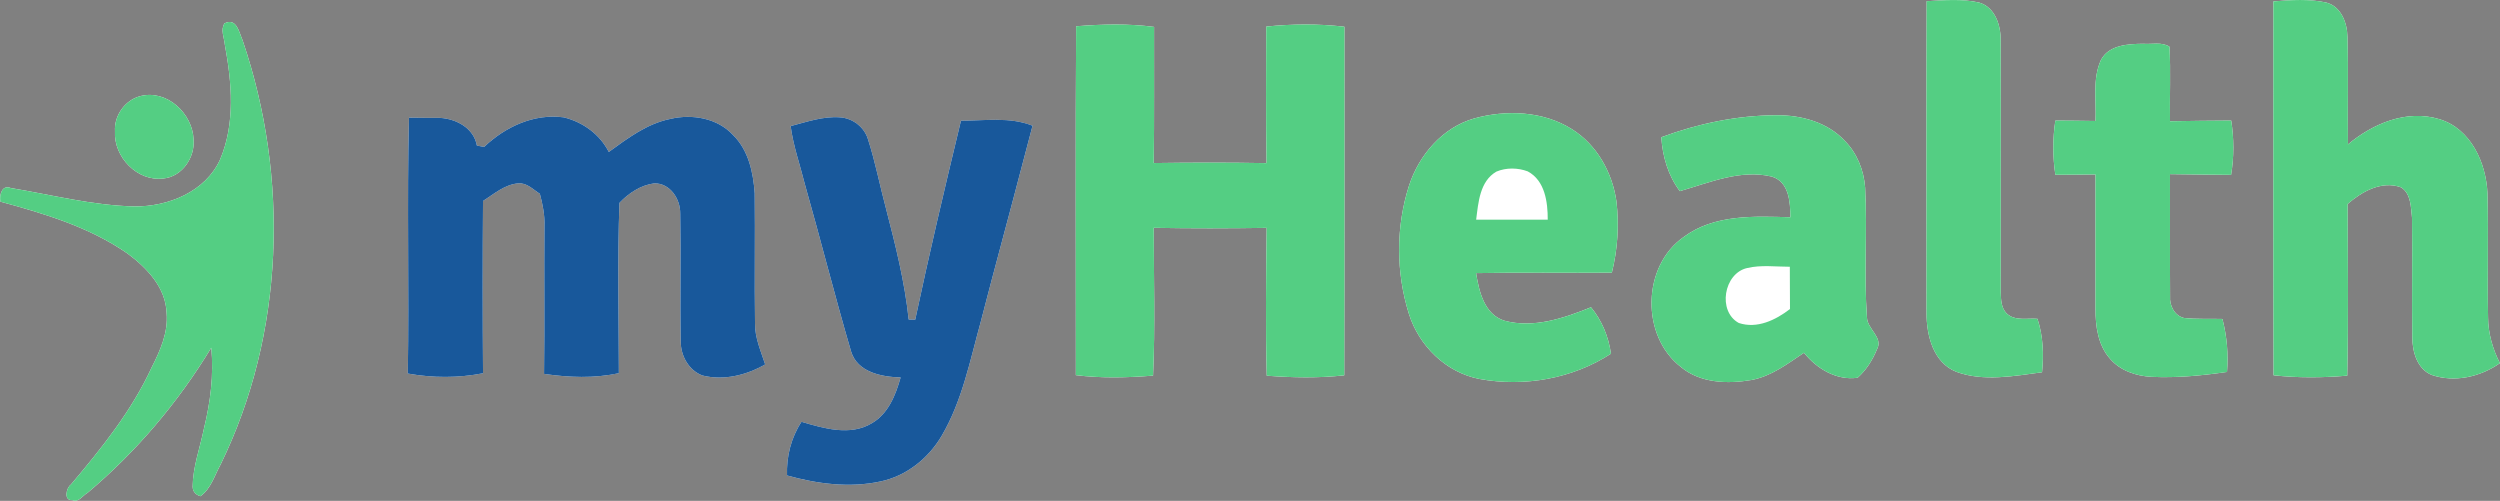
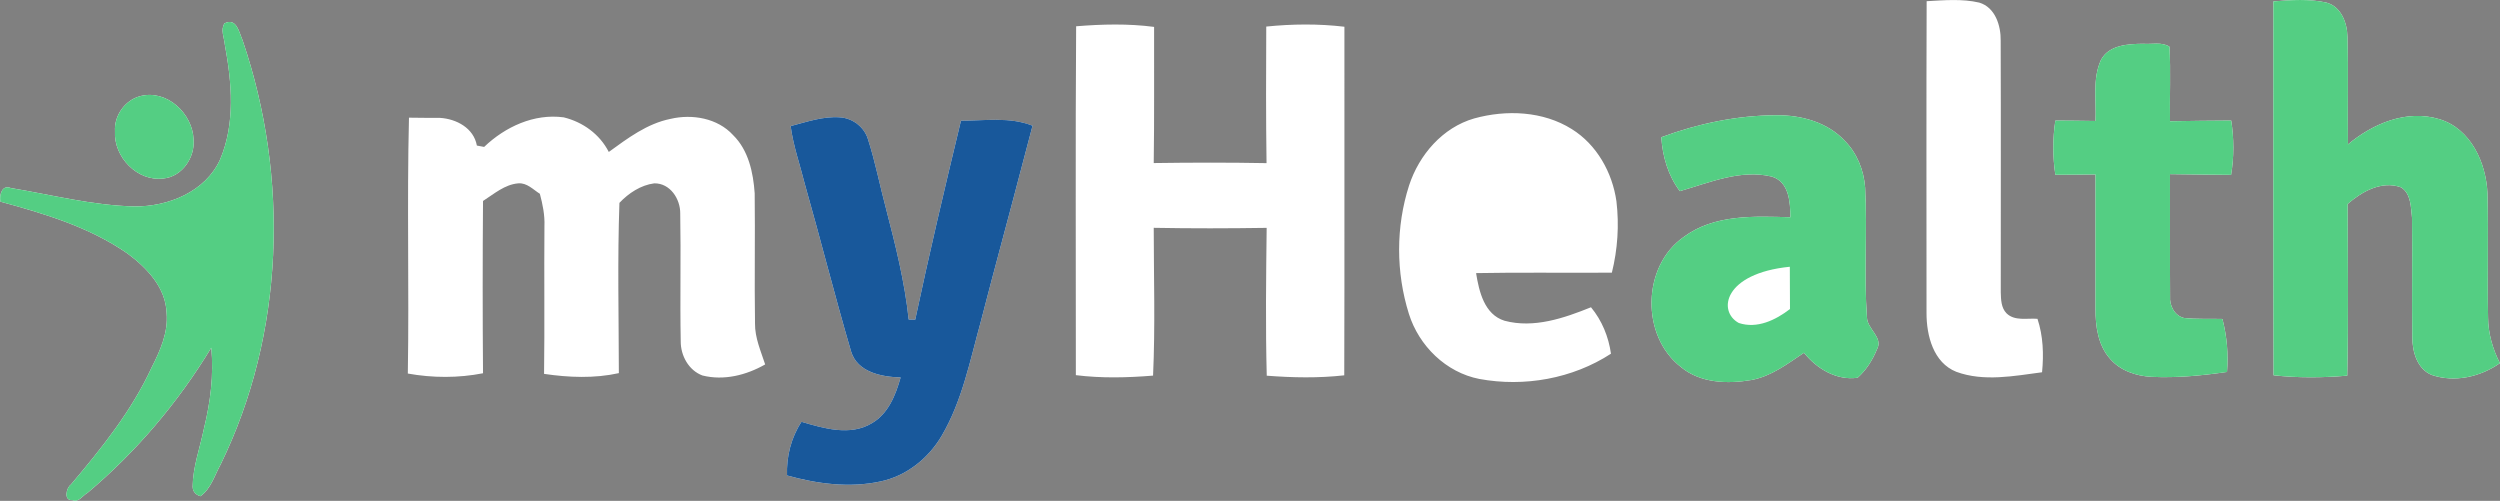
<svg xmlns="http://www.w3.org/2000/svg" version="1.1" id="Layer_1" x="0px" y="0px" enable-background="new 0 0 841.89 595.28" xml:space="preserve" viewBox="117.4 237.17 606.08 121.42">
  <rect x="117.4" y="237.17" width="606.08" height="121.42" fill="#808080" stroke="none" />
  <g>
    <path fill="#FFFFFF" d="M584.48,237.46c-0.09,25.2-0.03,50.4-0.03,75.601c-0.011,5.439,1.64,12.039,7.229,14.25   c6.66,2.439,13.95,1.01,20.78,0.109c0.431-4.35,0.271-8.779-1.11-12.96c-2.51-0.2-5.51,0.61-7.5-1.33   c-1.32-1.351-1.35-3.34-1.399-5.101c-0.011-20.329,0.05-40.649-0.021-60.979c0.061-3.66-1.3-8.08-5.189-9.25   C593.061,236.83,588.72,237.23,584.48,237.46z M668.54,237.51c0.01,30.21-0.06,60.43,0.04,90.641c5.93,0.66,11.92,0.609,17.87,0.09   c0.3-13.87,0.13-27.74,0.09-41.61c3.47-3.04,8.239-5.73,12.96-4.04c2.439,1.56,2.359,4.84,2.65,7.39   c0.14,9.661-0.07,19.331,0.069,28.991c0.021,3.5,1.171,7.649,4.71,9.1c5.57,1.91,11.801,0.459,16.53-2.86   c-1.771-3.46-2.851-7.26-2.87-11.16c-0.199-9.979,0.11-19.97-0.14-29.95c-0.3-7.43-4.03-15.73-11.66-18.04   c-7.94-2.41-16.09,1.05-22.17,6.12c-0.12-8.71,0.13-17.43-0.12-26.14c-0.07-3.36-1.53-7.25-5.08-8.24   C677.2,236.86,672.811,237.17,668.54,237.51z M171.84,242.82c-1.04,1.57-0.09,3.42,0.05,5.1c1.71,9.19,2.61,19.14-1.149,27.96   c-3.561,7.8-12.59,11.41-20.75,11.34c-10.14-0.24-20.04-2.81-30-4.47c-2.14-0.89-2.811,1.8-2.48,3.31   c10.71,2.92,21.63,6.18,30.84,12.6c4.64,3.439,9.22,8.22,9.43,14.34c0.45,4.73-1.54,9.17-3.63,13.279   c-4.83,10.5-12.14,19.58-19.55,28.351c-1.18,0.81-1.82,3.99,0.36,3.78c1.52,0.67,2.49-1.141,3.66-1.76   c11.84-9.961,21.98-21.95,30-35.18c0.62,6.569-0.2,13.149-1.76,19.52c-0.96,4.699-2.69,9.289-2.76,14.13   c0.02,1.19,0.66,1.97,1.9,2.351c2.56-1.841,3.43-5.07,4.89-7.711c15.51-31.71,16.65-69.51,5.351-102.74   C175.36,245.05,174.81,241.4,171.84,242.82z M378.29,243.54c-0.19,28.19-0.05,56.39-0.07,84.58c6.21,0.771,12.49,0.62,18.72,0.11   c0.54-11.931,0.17-23.891,0.16-35.831c9.12,0.17,18.25,0.15,27.38,0.01c-0.141,11.949-0.291,23.9,0.02,35.84   c6.26,0.48,12.55,0.609,18.79-0.09c0.09-28.17,0.01-56.34,0.04-84.51c-6.29-0.74-12.65-0.68-18.95-0.04   c-0.05,11.04-0.09,22.07,0.07,33.11c-9.11-0.17-18.24-0.15-27.35-0.02c0.16-11,0.06-22.01,0.09-33.01   C390.92,242.87,384.58,243.03,378.29,243.54z M626.74,251.7c-2.12,4.63-1.08,9.88-1.33,14.8c-3.25-0.04-6.49-0.1-9.73-0.1   c-0.66,4.36-0.66,8.78,0,13.14c3.24,0,6.49-0.05,9.73-0.08c0.01,10.85,0,21.7,0,32.56c-0.01,4.221,0.6,8.811,3.5,12.09   c2.48,2.931,6.38,4.23,10.109,4.42c6.11,0.291,12.23-0.309,18.28-1.189c0.36-4.32-0.03-8.64-1.11-12.84   c-3.109-0.09-6.229,0.09-9.319-0.24c-2.32-0.57-3.54-3.02-3.37-5.26c-0.07-9.87,0.01-19.74-0.03-29.61   c4.94,0.06,9.88,0.14,14.82,0.17c0.729-4.36,0.71-8.8,0.03-13.16c-4.95,0-9.891,0.1-14.84,0.17c-0.121-6.02,0.22-12.06-0.141-18.08   c-1.87-1.21-4.26-0.54-6.35-0.71C633.35,247.82,628.67,248.05,626.74,251.7z M151.35,260.49c-3.66,0.98-6.3,4.71-6.08,8.49   c-0.36,6.22,5.43,12.29,11.78,11.46c4.51-0.46,7.65-5.09,7.28-9.45C164.11,264.68,157.8,258.75,151.35,260.49z M474.8,265.88   c-7.67,2.2-13.36,8.82-15.79,16.24c-3.23,10.02-3.199,21.09-0.05,31.13c2.44,7.779,8.99,14.21,17.08,15.79   c10.89,2.01,22.59-0.06,31.91-6.12c-0.58-4.12-2.181-8.04-4.841-11.26c-6.56,2.65-13.869,5.16-20.959,3.27   c-4.91-1.52-6.18-7.109-6.9-11.55c10.971-0.22,21.95-0.01,32.92-0.11c1.4-5.64,1.79-11.52,1.109-17.29   c-0.989-6.98-4.76-13.74-10.819-17.51C491.49,264.09,482.58,263.73,474.8,265.88z M520.15,270.44c0.31,4.67,1.649,9.31,4.5,13.07   c7.209-2.07,14.779-5.38,22.369-3.51c4.131,1.32,4.4,6.21,4.431,9.84c-8.75-0.25-18.44-0.74-25.851,4.77   c-10.149,7.07-10.449,23.99-0.699,31.531c4.699,3.92,11.289,4.149,17.07,3.159c4.829-0.89,8.789-3.94,12.77-6.61   c3.1,3.86,7.9,6.791,13.01,6.051c2.09-1.84,3.609-4.28,4.67-6.84c1.65-2.94-2.359-4.9-2.41-7.811c-0.76-10.46,0.11-21-0.439-31.48   c-0.32-4.16-1.94-8.28-4.91-11.27c-4.2-4.54-10.62-6.3-16.641-6.23C538.51,265.14,529.04,267.14,520.15,270.44z M216.27,327.73   c6,1.08,12.24,1.109,18.23-0.07c-0.11-13.93-0.11-27.85,0-41.77c2.67-1.7,5.26-4,8.54-4.27c2.1-0.18,3.61,1.51,5.24,2.53   c0.68,2.55,1.22,5.17,1.11,7.83c-0.1,11.94,0.07,23.89-0.09,35.831c5.98,0.879,12.19,1.14,18.13-0.181   c-0.02-13.75-0.35-27.55,0.14-41.28c2.22-2.35,5.18-4.31,8.44-4.73c3.84-0.07,6.35,3.78,6.3,7.32c0.19,10.32-0.08,20.65,0.12,30.98   c-0.02,3.46,1.92,7.03,5.26,8.28c5.22,1.3,10.63-0.07,15.21-2.681c-1.05-3.24-2.5-6.449-2.46-9.93   c-0.16-10.52,0.05-21.04-0.08-31.56c-0.35-5.03-1.5-10.45-5.24-14.11c-3.75-4.11-9.91-5.16-15.16-3.93   c-5.69,1.14-10.37,4.69-14.97,8.02c-2.2-4.31-6.28-7.25-10.93-8.39c-7.2-0.96-14.17,2.29-19.29,7.17   c-0.44-0.08-1.32-0.25-1.76-0.33c-0.76-4.24-4.96-6.47-8.95-6.71c-2.5,0.01-5-0.02-7.51-0.05   C216.04,286.37,216.61,307.061,216.27,327.73z M309.08,267.74c0.64,4.81,2.28,9.41,3.45,14.1c3.83,13.48,7.26,27.08,11.2,40.53   c1.52,5.069,7.43,6.18,12.01,6.31c-1.19,4.23-2.96,8.75-6.95,11.08c-5.23,3.18-11.66,1.28-17.08-0.33   c-2.54,3.87-3.66,8.41-3.51,13.01c7.34,2.041,15.14,3.08,22.66,1.451c6.28-1.311,11.64-5.611,14.85-11.091   c4.99-8.521,6.87-18.319,9.48-27.72c0.86-3.41,1.8-6.801,2.67-10.221c3.34-12.379,6.59-24.799,9.86-37.209   c-5.52-2.21-11.57-1.2-17.35-1.22c-3.87,16.03-7.66,32.1-11.09,48.24c-0.4-0.01-1.2-0.02-1.59-0.029   c-0.95-9.07-3.18-17.94-5.46-26.75c-1.51-5.61-2.6-11.34-4.38-16.87c-0.86-3.01-3.74-5.23-6.84-5.4   C316.92,265.32,312.98,266.72,309.08,267.74z" />
  </g>
  <path fill="#FFFFFF" d="M480.18,278.77c2.381-1,5.2-0.95,7.6-0.05c4.181,2.24,4.851,7.44,4.841,11.7c-5.79,0.02-11.57,0.02-17.351,0  C475.8,286.28,476.13,281.11,480.18,278.77z" />
  <path fill="#FFFFFF" d="M538.939,315.471c-5.199-2.83-3.649-12.031,2.021-13.32c3.39-0.801,6.899-0.311,10.351-0.311  c0.029,3.42,0.02,6.83,0.039,10.25C547.88,314.76,543.37,316.95,538.939,315.471z" />
-   <path fill="#54CE83" d="M584.48,237.46c4.239-0.23,8.58-0.63,12.76,0.34c3.89,1.17,5.25,5.59,5.189,9.25  c0.07,20.33,0.01,40.65,0.021,60.979c0.05,1.761,0.079,3.75,1.399,5.101c1.99,1.94,4.99,1.13,7.5,1.33  c1.381,4.181,1.541,8.61,1.11,12.96c-6.83,0.9-14.12,2.33-20.78-0.109c-5.59-2.211-7.24-8.811-7.229-14.25  C584.45,287.86,584.391,262.66,584.48,237.46z" />
  <path fill="#54CE83" d="M668.54,237.51c4.271-0.34,8.66-0.65,12.88,0.29c3.55,0.99,5.01,4.88,5.08,8.24  c0.25,8.71,0,17.43,0.12,26.14c6.08-5.07,14.229-8.53,22.17-6.12c7.63,2.31,11.36,10.61,11.66,18.04  c0.25,9.98-0.06,19.97,0.14,29.95c0.02,3.9,1.1,7.7,2.87,11.16c-4.729,3.319-10.96,4.771-16.53,2.86c-3.539-1.45-4.689-5.6-4.71-9.1  c-0.14-9.66,0.07-19.33-0.069-28.991c-0.291-2.55-0.211-5.83-2.65-7.39c-4.721-1.69-9.49,1-12.96,4.04  c0.04,13.87,0.21,27.74-0.09,41.61c-5.95,0.52-11.94,0.57-17.87-0.09C668.48,297.94,668.55,267.72,668.54,237.51z" />
-   <path fill="#54CE83" d="M378.29,243.54c6.29-0.51,12.63-0.67,18.9,0.15c-0.03,11,0.07,22.01-0.09,33.01  c9.11-0.13,18.24-0.15,27.35,0.02c-0.16-11.04-0.12-22.07-0.07-33.11c6.3-0.64,12.66-0.7,18.95,0.04  c-0.03,28.17,0.05,56.34-0.04,84.51c-6.24,0.699-12.53,0.57-18.79,0.09c-0.311-11.939-0.16-23.891-0.02-35.84  c-9.13,0.14-18.26,0.16-27.38-0.01c0.01,11.94,0.38,23.9-0.16,35.831c-6.23,0.51-12.51,0.66-18.72-0.11  C378.24,299.93,378.1,271.73,378.29,243.54z" />
  <path fill="#54CE83" d="M626.74,251.7c1.93-3.65,6.609-3.88,10.25-3.92c2.09,0.17,4.479-0.5,6.35,0.71  c0.36,6.02,0.02,12.06,0.141,18.08c4.949-0.07,9.89-0.17,14.84-0.17c0.68,4.36,0.699,8.8-0.03,13.16  c-4.94-0.03-9.88-0.11-14.82-0.17c0.04,9.87-0.04,19.74,0.03,29.61c-0.17,2.24,1.05,4.689,3.37,5.26c3.09,0.33,6.21,0.15,9.319,0.24  c1.08,4.2,1.471,8.52,1.11,12.84c-6.05,0.881-12.17,1.48-18.28,1.189c-3.729-0.189-7.629-1.489-10.109-4.42  c-2.9-3.279-3.51-7.869-3.5-12.09c0-10.859,0.01-21.709,0-32.56c-3.24,0.03-6.49,0.08-9.73,0.08c-0.66-4.36-0.66-8.78,0-13.14  c3.24,0,6.48,0.06,9.73,0.1C625.66,261.58,624.62,256.33,626.74,251.7z" />
  <g>
    <path fill="#54CE83" d="M171.84,242.82c2.97-1.42,3.521,2.23,4.4,4.2c11.3,33.23,10.16,71.03-5.351,102.74   c-1.46,2.641-2.33,5.87-4.89,7.711c-1.24-0.381-1.88-1.16-1.9-2.351c0.07-4.841,1.8-9.431,2.76-14.13   c1.56-6.37,2.38-12.95,1.76-19.52c-8.02,13.229-18.16,25.219-30,35.18c-1.17,0.619-2.14,2.43-3.66,1.76   c-2.18,0.21-1.54-2.971-0.36-3.78c7.41-8.771,14.72-17.851,19.55-28.351c2.09-4.109,4.08-8.549,3.63-13.279   c-0.21-6.12-4.79-10.9-9.43-14.34c-9.21-6.42-20.13-9.68-30.84-12.6c-0.33-1.51,0.34-4.2,2.48-3.31c9.96,1.66,19.86,4.23,30,4.47   c8.16,0.07,17.189-3.54,20.75-11.34c3.76-8.82,2.86-18.77,1.149-27.96C171.75,246.24,170.8,244.39,171.84,242.82z" />
    <path fill="#54CE83" d="M151.35,260.49c6.45-1.74,12.76,4.19,12.98,10.5c0.37,4.36-2.77,8.99-7.28,9.45   c-6.35,0.83-12.14-5.24-11.78-11.46C145.05,265.2,147.69,261.47,151.35,260.49z" />
  </g>
  <g>
-     <path fill="#54CE83" d="M474.8,265.88c7.78-2.15,16.69-1.79,23.66,2.59c6.06,3.77,9.83,10.53,10.819,17.51   c0.681,5.77,0.291,11.65-1.109,17.29c-10.97,0.101-21.949-0.109-32.92,0.11c0.721,4.44,1.99,10.03,6.9,11.55   c7.09,1.891,14.399-0.619,20.959-3.27c2.66,3.22,4.261,7.14,4.841,11.26c-9.32,6.061-21.021,8.13-31.91,6.12   c-8.09-1.58-14.64-8.011-17.08-15.79c-3.149-10.04-3.181-21.11,0.05-31.13C461.439,274.7,467.13,268.08,474.8,265.88z    M480.18,278.77c-4.05,2.34-4.38,7.51-4.91,11.65c5.78,0.02,11.561,0.02,17.351,0c0.01-4.26-0.66-9.46-4.841-11.7   C485.38,277.82,482.561,277.77,480.18,278.77z" />
+     </g>
+   <g>
+     <path fill="#54CE83" d="M520.15,270.44c8.89-3.3,18.359-5.3,27.869-5.33c6.021-0.07,12.44,1.69,16.641,6.23   c2.97,2.99,4.59,7.11,4.91,11.27c0.55,10.48-0.32,21.02,0.439,31.48c0.051,2.91,4.061,4.87,2.41,7.811   c-1.061,2.56-2.58,5-4.67,6.84c-5.109,0.74-9.91-2.19-13.01-6.051c-3.98,2.67-7.94,5.721-12.77,6.61   c-5.781,0.99-12.371,0.761-17.07-3.159c-9.75-7.541-9.45-24.461,0.699-31.531c7.41-5.51,17.101-5.02,25.851-4.77   c-0.03-3.63-0.3-8.52-4.431-9.84c-7.59-1.87-15.16,1.44-22.369,3.51C521.8,279.75,520.46,275.11,520.15,270.44z M538.939,315.471   c4.431,1.479,8.94-0.711,12.41-3.381c-0.02-3.42-0.01-6.83-0.039-10.25C535.29,303.439,533.74,312.641,538.939,315.471z" />
  </g>
-   <g>
-     <path fill="#54CE83" d="M520.15,270.44c8.89-3.3,18.359-5.3,27.869-5.33c6.021-0.07,12.44,1.69,16.641,6.23   c2.97,2.99,4.59,7.11,4.91,11.27c0.55,10.48-0.32,21.02,0.439,31.48c0.051,2.91,4.061,4.87,2.41,7.811   c-1.061,2.56-2.58,5-4.67,6.84c-5.109,0.74-9.91-2.19-13.01-6.051c-3.98,2.67-7.94,5.721-12.77,6.61   c-5.781,0.99-12.371,0.761-17.07-3.159c-9.75-7.541-9.45-24.461,0.699-31.531c7.41-5.51,17.101-5.02,25.851-4.77   c-0.03-3.63-0.3-8.52-4.431-9.84c-7.59-1.87-15.16,1.44-22.369,3.51C521.8,279.75,520.46,275.11,520.15,270.44z M538.939,315.471   c4.431,1.479,8.94-0.711,12.41-3.381c-0.02-3.42-0.01-6.83-0.039-10.25c-3.451,0-6.961-0.49-10.351,0.311   C535.29,303.439,533.74,312.641,538.939,315.471z" />
-   </g>
-   <path fill="#18589B" d="M216.27,327.73c0.34-20.67-0.23-41.36,0.28-62.03c2.51,0.03,5.01,0.06,7.51,0.05  c3.99,0.24,8.19,2.47,8.95,6.71c0.44,0.08,1.32,0.25,1.76,0.33c5.12-4.88,12.09-8.13,19.29-7.17c4.65,1.14,8.73,4.08,10.93,8.39  c4.6-3.33,9.28-6.88,14.97-8.02c5.25-1.23,11.41-0.18,15.16,3.93c3.74,3.66,4.89,9.08,5.24,14.11c0.13,10.52-0.08,21.041,0.08,31.56  c-0.04,3.48,1.41,6.689,2.46,9.93c-4.58,2.61-9.99,3.98-15.21,2.681c-3.34-1.25-5.28-4.82-5.26-8.28  c-0.2-10.33,0.07-20.66-0.12-30.98c0.05-3.54-2.46-7.39-6.3-7.32c-3.26,0.42-6.22,2.38-8.44,4.73c-0.49,13.73-0.16,27.53-0.14,41.28  c-5.94,1.32-12.15,1.06-18.13,0.181c0.16-11.94-0.01-23.891,0.09-35.831c0.11-2.66-0.43-5.28-1.11-7.83  c-1.63-1.02-3.14-2.71-5.24-2.53c-3.28,0.27-5.87,2.57-8.54,4.27c-0.11,13.92-0.11,27.84,0,41.77  C228.51,328.84,222.27,328.811,216.27,327.73z" />
  <path fill="#18589B" d="M309.08,267.74c3.9-1.02,7.84-2.42,11.93-2.12c3.1,0.17,5.98,2.39,6.84,5.4c1.78,5.53,2.87,11.26,4.38,16.87  c2.28,8.81,4.51,17.68,5.46,26.75c0.39,0.01,1.19,0.02,1.59,0.029c3.43-16.14,7.22-32.21,11.09-48.24  c5.78,0.02,11.83-0.99,17.35,1.22c-3.27,12.41-6.52,24.83-9.86,37.209c-0.87,3.42-1.81,6.811-2.67,10.221  c-2.61,9.4-4.49,19.199-9.48,27.72c-3.21,5.479-8.57,9.78-14.85,11.091c-7.52,1.629-15.32,0.59-22.66-1.451  c-0.15-4.6,0.97-9.14,3.51-13.01c5.42,1.61,11.85,3.51,17.08,0.33c3.99-2.33,5.76-6.85,6.95-11.08c-4.58-0.13-10.49-1.24-12.01-6.31  c-3.94-13.45-7.37-27.05-11.2-40.53C311.36,277.15,309.72,272.55,309.08,267.74z" />
</svg>